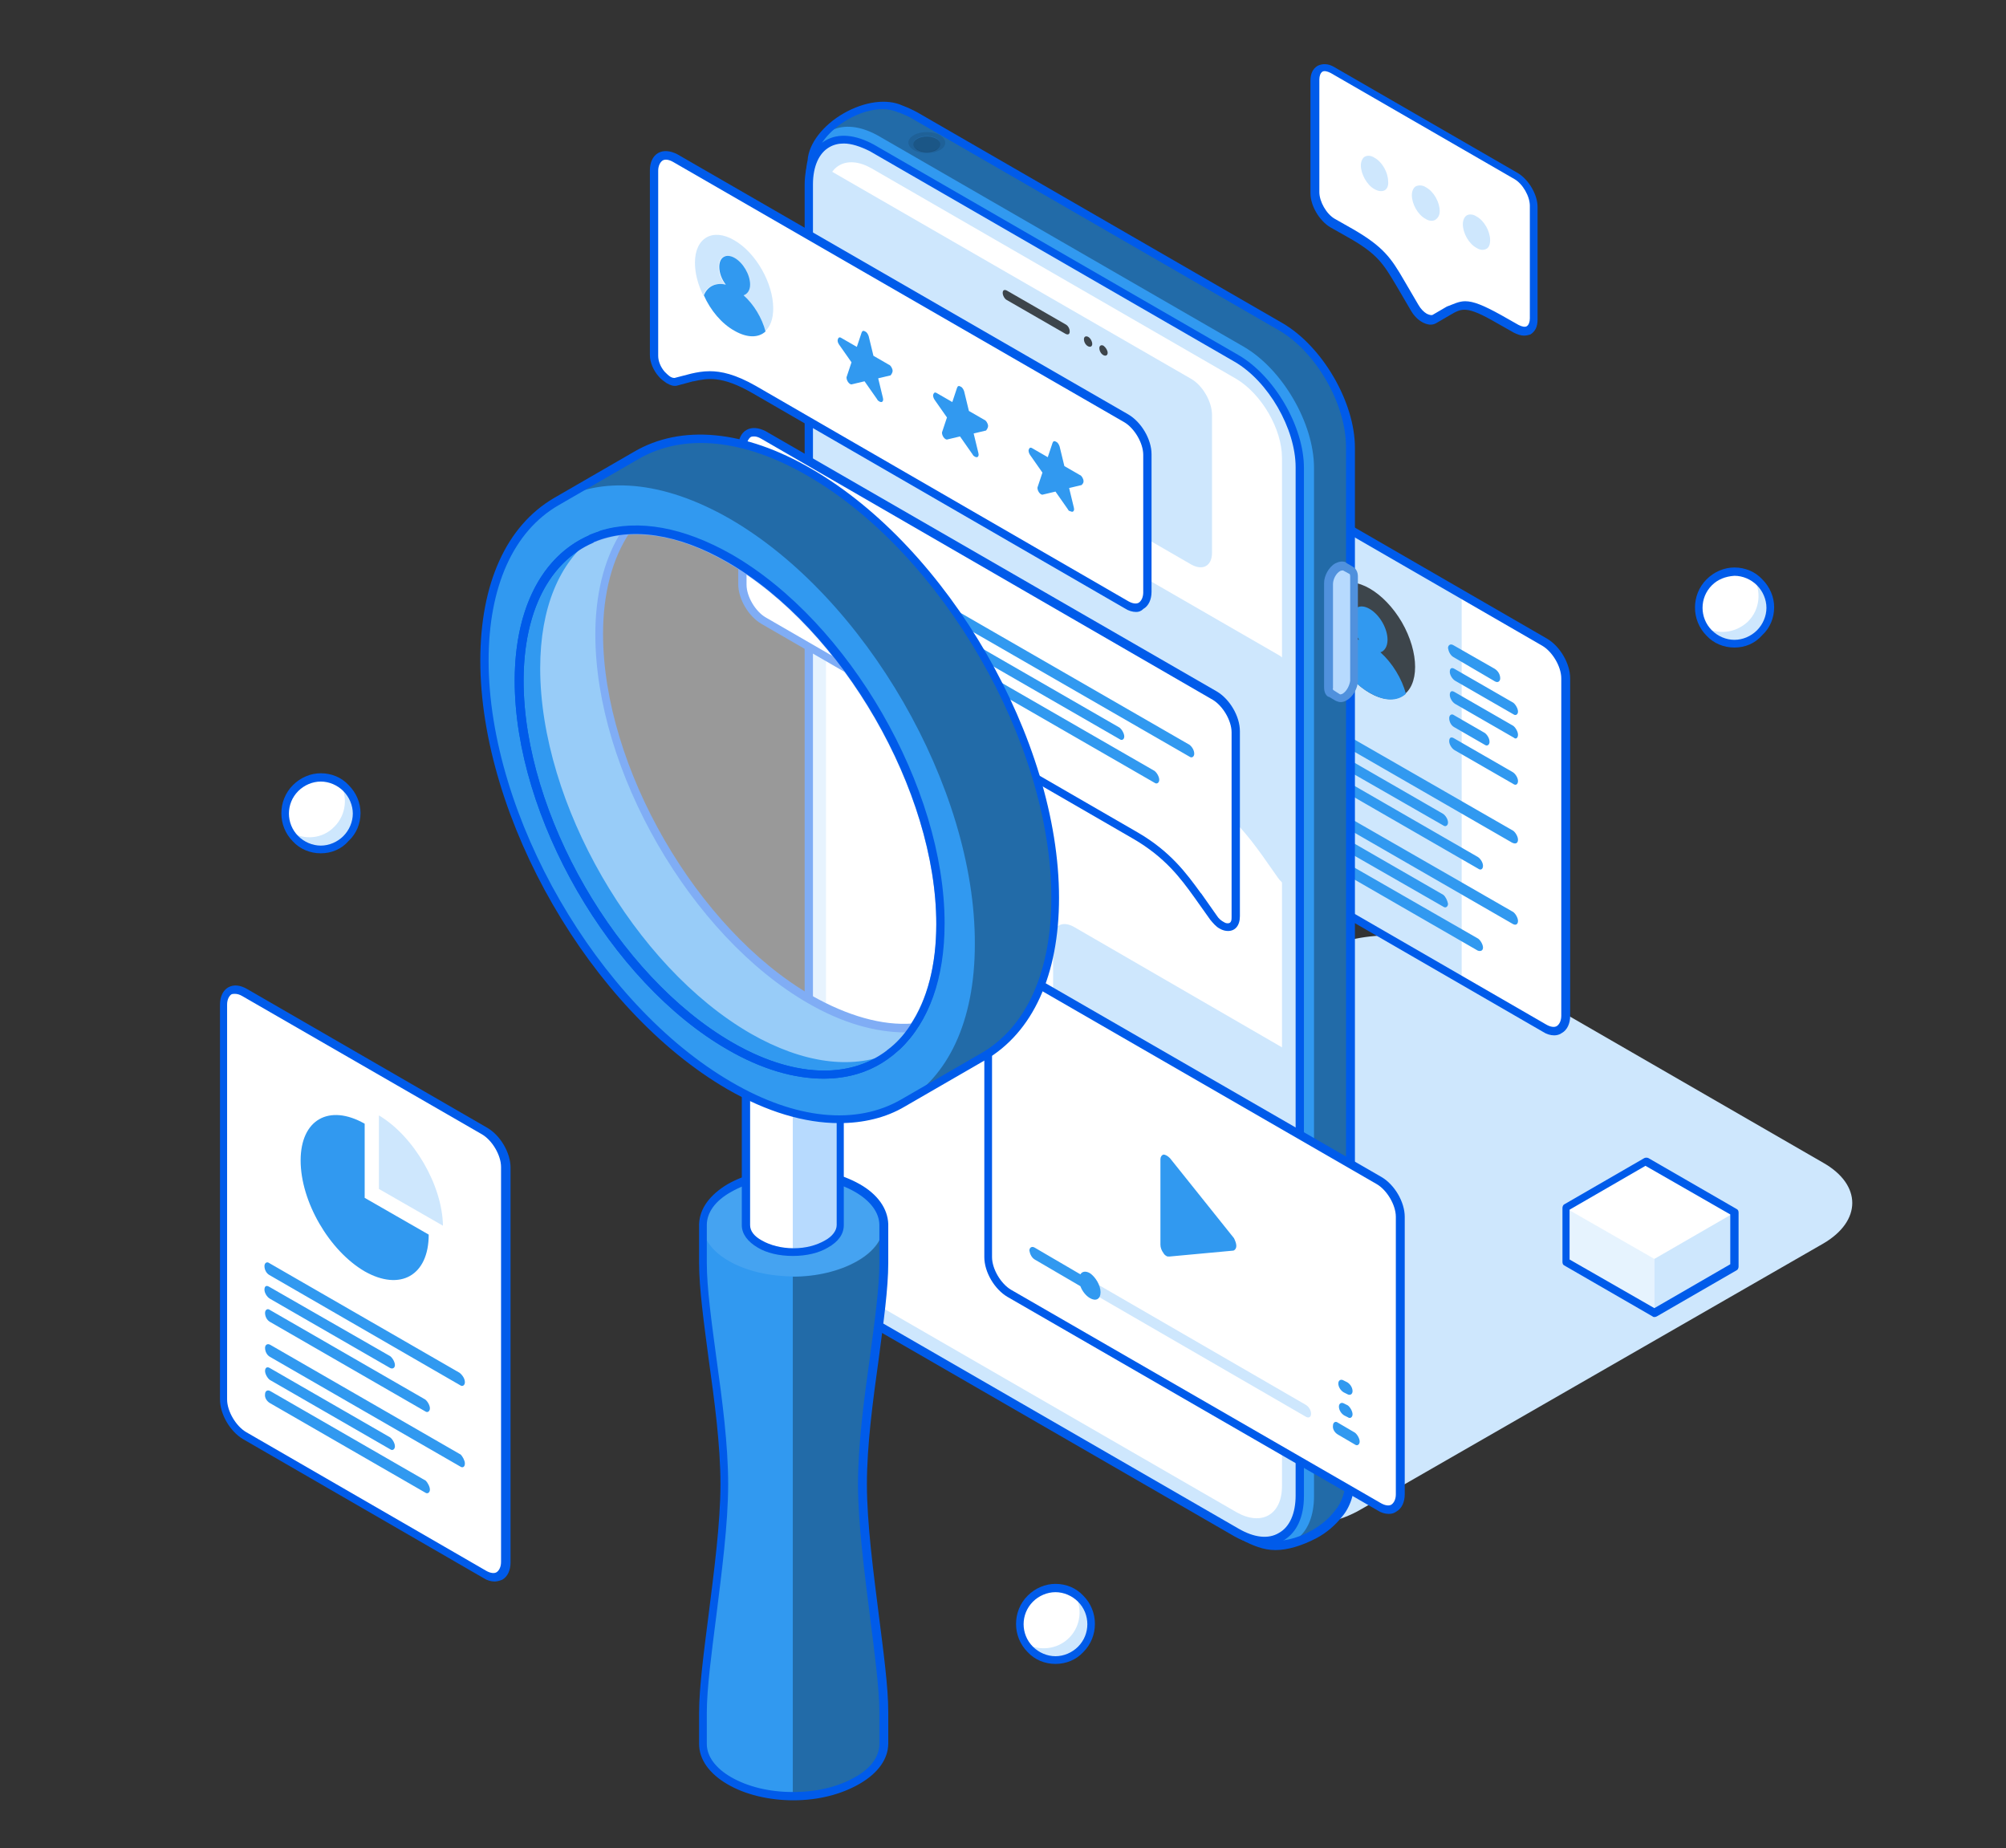
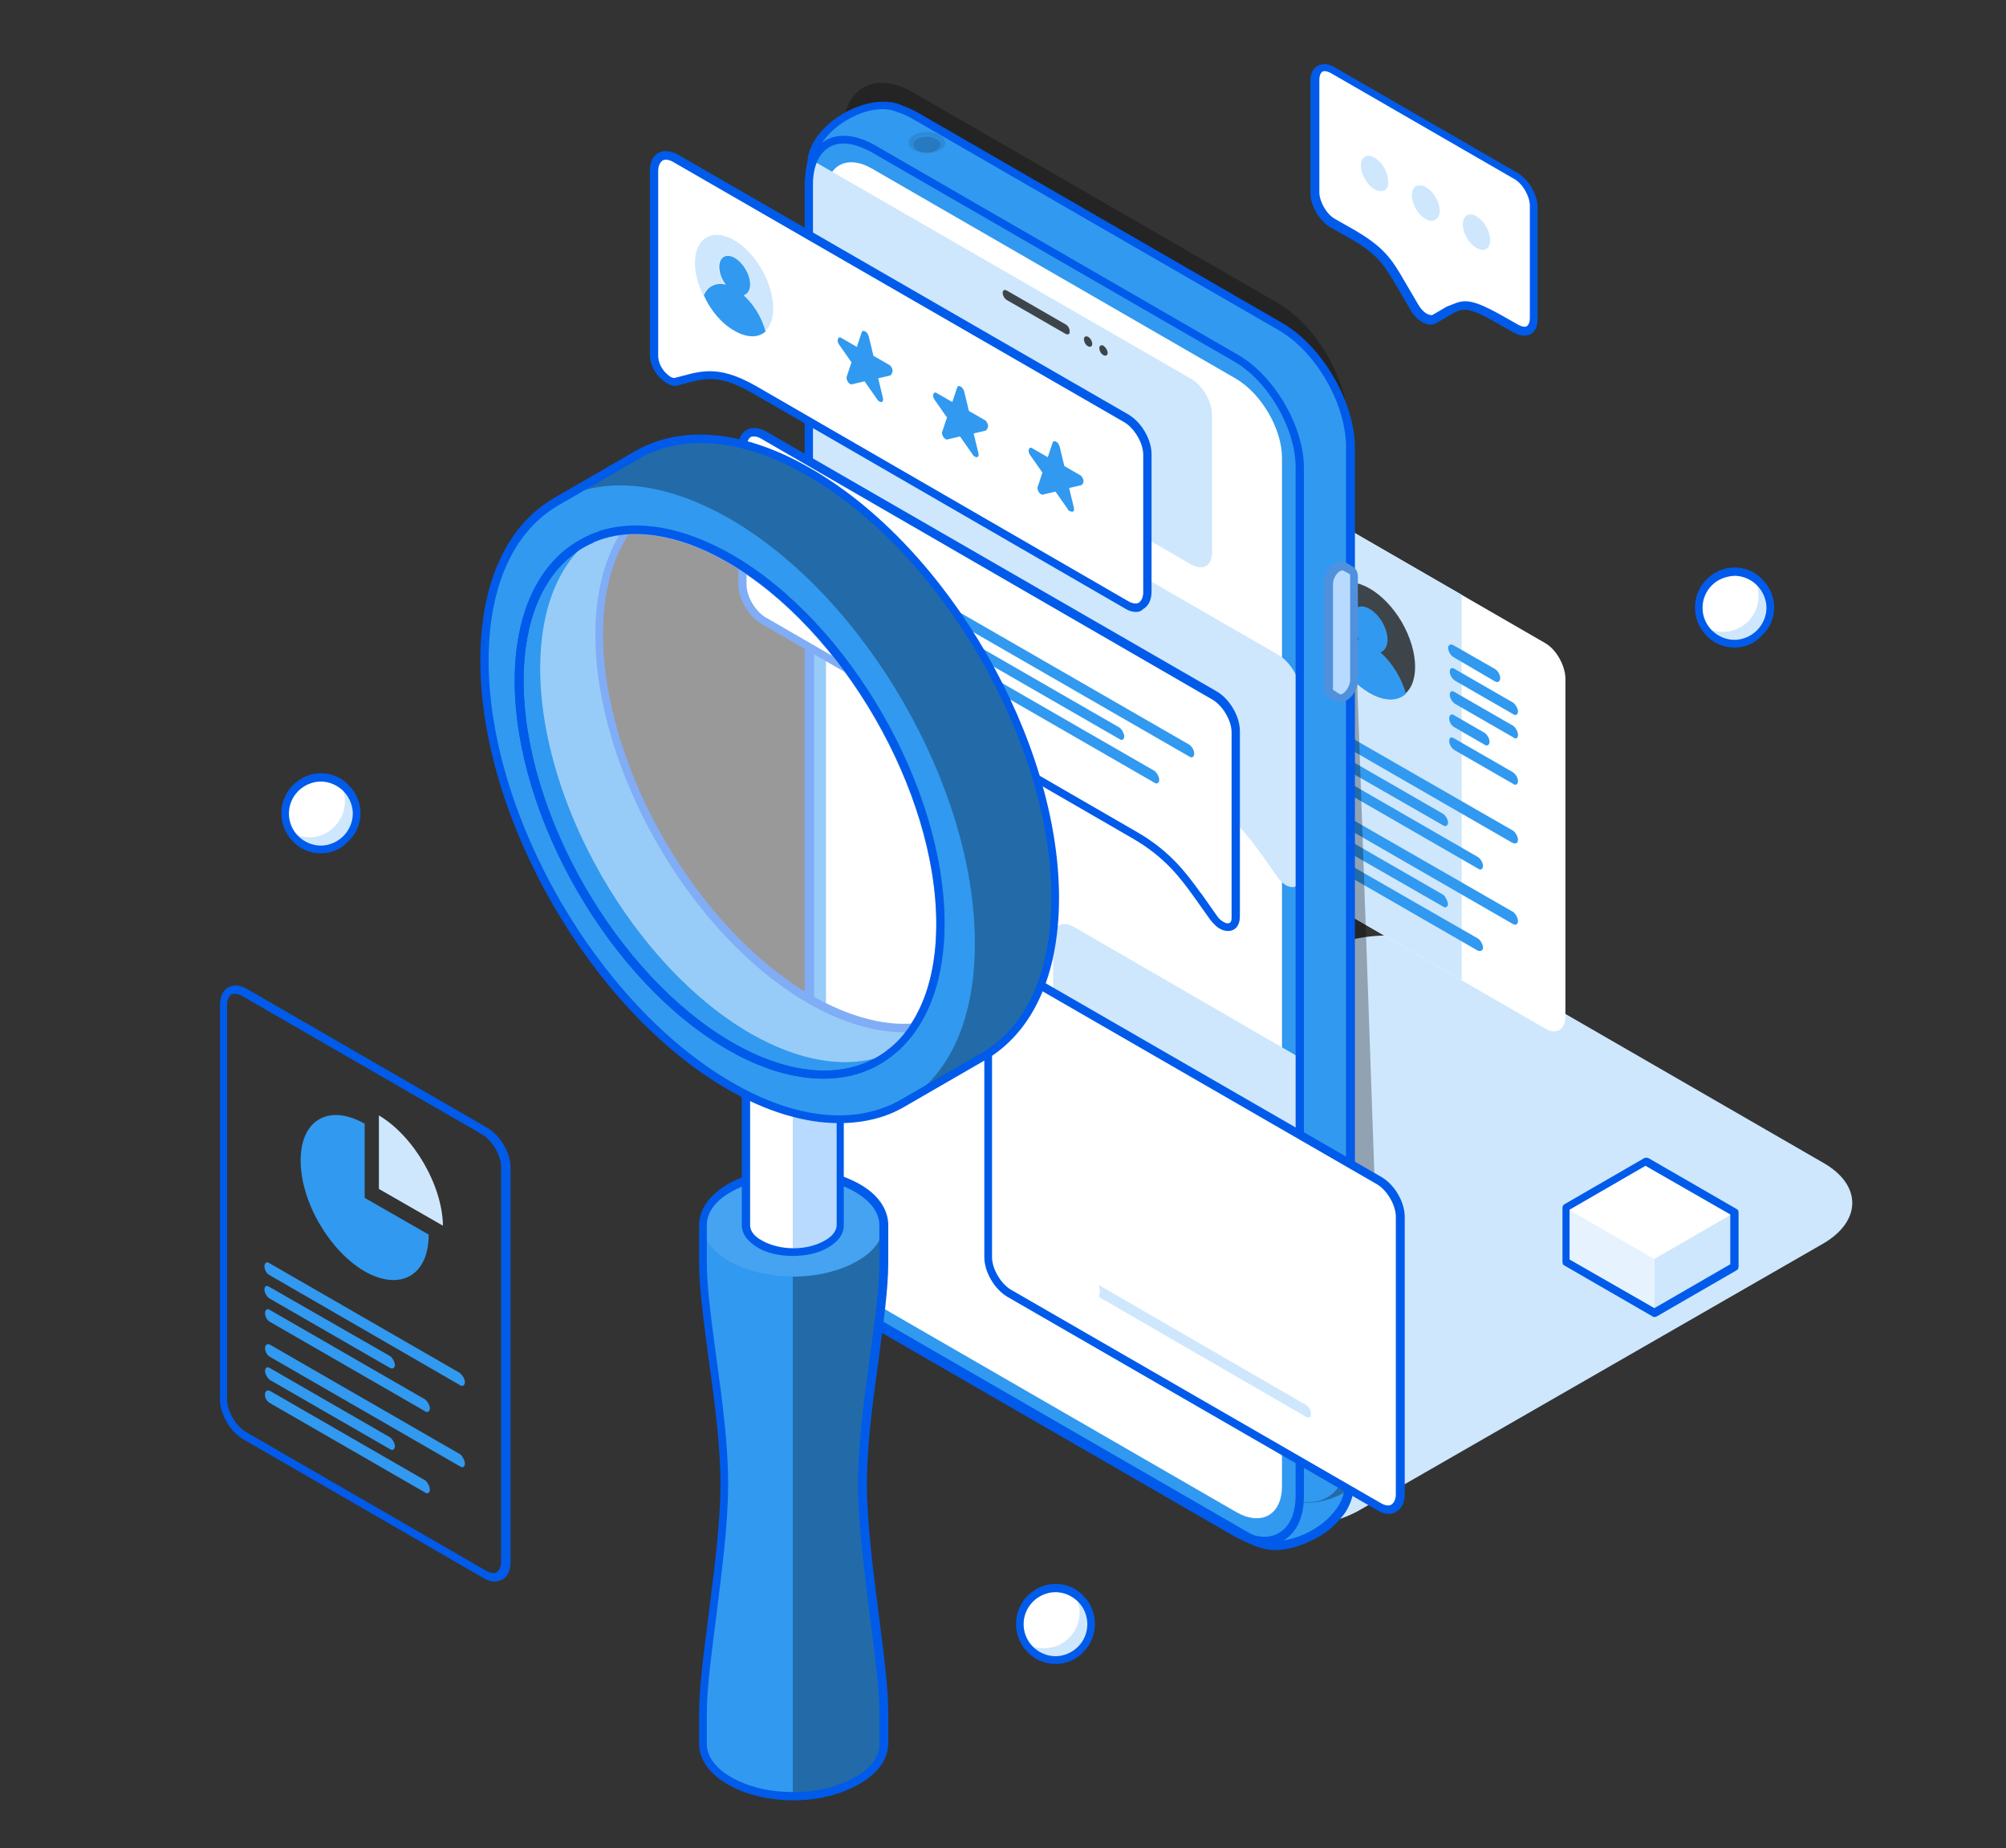
<svg xmlns="http://www.w3.org/2000/svg" id="Layer_1" x="0px" y="0px" viewBox="0 0 338.3 311.7" style="enable-background:new 0 0 338.3 311.7;" xml:space="preserve">
  <rect x="0" y="0" width="338.3" height="311.7" fill="#333333" stroke="none" />
  <style type="text/css">	.st0{fill:#FFFFFF;}	.st1{fill:#CEE7FD;}	.st2{fill:#005BEA;}	.st3{opacity:0.7;}	.st4{fill:#3199F0;}	.st5{opacity:0.3;}	.st6{fill:#B7DAFE;}	.st7{fill:#5091DD;}	.st8{opacity:0.1;}	.st9{opacity:0.2;}	.st10{opacity:0.1;fill:#FFFFFF;}	.st11{opacity:0.5;fill:#FFFFFF;}	.st12{opacity:0.5;}</style>
  <g>
    <g>
      <path class="st0" d="M288.2,98.2c2.4-2.4,6.2-2.4,8.5,0c2.4,2.4,2.4,6.2,0,8.5c-2.4,2.4-6.2,2.4-8.5,0   C285.9,104.4,285.9,100.6,288.2,98.2z" />
      <path class="st1" d="M294.8,104.8c2-2,2.3-5.1,0.9-7.4c0.4,0.2,0.8,0.5,1.1,0.9c2.4,2.4,2.4,6.2,0,8.5c-2.4,2.4-6.2,2.4-8.5,0   c-0.3-0.3-0.6-0.7-0.9-1.1C289.7,107.1,292.7,106.8,294.8,104.8z" />
      <g>
        <path class="st2" d="M292.5,109.2c-1.8,0-3.5-0.7-4.7-2c-2.6-2.6-2.6-6.9,0-9.5c0,0,0,0,0,0c1.3-1.3,3-2,4.7-2c0,0,0,0,0,0    c1.8,0,3.5,0.7,4.7,2c1.3,1.3,2,3,2,4.7c0,1.8-0.7,3.5-2,4.7C296,108.5,294.3,109.2,292.5,109.2z M288.7,98.7    c-2.1,2.1-2.1,5.5,0,7.6c1,1,2.4,1.6,3.8,1.6c1.4,0,2.8-0.6,3.8-1.6c1-1,1.6-2.4,1.6-3.8c0-1.4-0.6-2.8-1.6-3.8    c-1-1-2.4-1.6-3.8-1.6c0,0,0,0,0,0C291,97.2,289.7,97.7,288.7,98.7L288.7,98.7z" />
      </g>
    </g>
    <g>
      <path class="st0" d="M49.8,132.9c2.4-2.4,6.2-2.4,8.5,0c2.4,2.4,2.4,6.2,0,8.5c-2.4,2.4-6.2,2.4-8.5,0   C47.5,139.1,47.5,135.3,49.8,132.9z" />
      <path class="st1" d="M56.4,139.4c2-2,2.3-5.1,0.9-7.4c0.4,0.2,0.8,0.5,1.1,0.9c2.4,2.4,2.4,6.2,0,8.5c-2.4,2.4-6.2,2.4-8.5,0   c-0.3-0.3-0.6-0.7-0.9-1.1C51.3,141.7,54.4,141.5,56.4,139.4z" />
      <g>
        <path class="st2" d="M54.1,143.9c-1.8,0-3.5-0.7-4.7-2c-2.6-2.6-2.6-6.9,0-9.5l0,0c1.3-1.3,3-2,4.7-2c0,0,0,0,0,0    c1.8,0,3.5,0.7,4.7,2c1.3,1.3,2,3,2,4.7c0,1.8-0.7,3.5-2,4.7C57.6,143.2,55.9,143.9,54.1,143.9z M54.1,131.8    C54.1,131.8,54.1,131.8,54.1,131.8c-1.4,0-2.8,0.6-3.8,1.6c0,0,0,0,0,0c-2.1,2.1-2.1,5.5,0,7.6c1,1,2.4,1.6,3.8,1.6    c1.4,0,2.8-0.6,3.8-1.6c1-1,1.6-2.4,1.6-3.8c0-1.4-0.6-2.8-1.6-3.8C56.9,132.4,55.5,131.8,54.1,131.8z M49.8,132.9L49.8,132.9    L49.8,132.9z" />
      </g>
    </g>
    <g>
      <path class="st0" d="M173.7,269.6c2.4-2.4,6.2-2.4,8.5,0c2.4,2.4,2.4,6.2,0,8.5c-2.4,2.4-6.2,2.4-8.5,0   C171.4,275.8,171.4,272,173.7,269.6z" />
      <path class="st1" d="M180.3,276.2c2-2,2.3-5.1,0.9-7.4c0.4,0.2,0.8,0.5,1.1,0.9c2.4,2.4,2.4,6.2,0,8.5c-2.4,2.4-6.2,2.4-8.5,0   c-0.3-0.3-0.6-0.7-0.9-1.1C175.2,278.5,178.3,278.2,180.3,276.2z" />
      <g>
        <path class="st2" d="M178,280.6c-1.8,0-3.5-0.7-4.7-2c-2.6-2.6-2.6-6.9,0-9.5l0,0c1.3-1.3,3-2,4.7-2c0,0,0,0,0,0    c1.8,0,3.5,0.7,4.7,2c2.6,2.6,2.6,6.9,0,9.5C181.5,279.9,179.8,280.6,178,280.6z M178,268.5c-1.4,0-2.8,0.6-3.8,1.6c0,0,0,0,0,0    c-2.1,2.1-2.1,5.5,0,7.6c1,1,2.4,1.6,3.8,1.6c1.4,0,2.8-0.6,3.8-1.6c2.1-2.1,2.1-5.5,0-7.6C180.8,269.1,179.4,268.5,178,268.5    C178,268.5,178,268.5,178,268.5z M173.7,269.6L173.7,269.6L173.7,269.6z" />
      </g>
    </g>
    <g>
      <path class="st1" d="M144.3,205.5c-6.5,3.8-6.5,9.9,0,13.6l61.5,35.5c6.5,3.8,17.1,3.8,23.6,0l78.1-44.9c6.5-3.8,6.5-9.9,0-13.6   l-61.5-35.5c-6.5-3.8-17.1-3.8-23.6,0L144.3,205.5z" />
      <g>
        <path class="st0" d="M264,171.4c0,2.3-1.6,3.2-3.5,2L220,150c-2-1.1-3.5-3.9-3.5-6.1V87c0-2.3,1.6-3.2,3.5-2l40.5,23.4    c2,1.1,3.5,3.9,3.5,6.1L264,171.4z" />
        <path class="st1" d="M220,85c-2-1.1-3.5-0.2-3.5,2v56.9c0,2.3,1.6,5,3.5,6.1l26.5,15.3l0-65L220,85z" />
        <g>
-           <path class="st2" d="M262.1,174.6c-0.6,0-1.3-0.2-1.9-0.6l-40.5-23.4c-2.2-1.3-3.9-4.2-3.9-6.7V87c0-1.3,0.5-2.4,1.4-2.9     c0.9-0.5,2-0.4,3.2,0.2l40.5,23.4c2.2,1.3,3.9,4.2,3.9,6.7l0,56.9v0c0,1.3-0.5,2.4-1.4,2.9C263,174.5,262.5,174.6,262.1,174.6z      M218.4,85.2c-0.2,0-0.4,0-0.6,0.1c-0.4,0.3-0.7,0.9-0.7,1.7v56.9c0,2,1.5,4.5,3.2,5.5l40.5,23.4c0.7,0.4,1.4,0.5,1.8,0.2     c0.4-0.3,0.7-0.9,0.7-1.7c0,0,0,0,0,0l0-56.9c0-2-1.5-4.5-3.2-5.5l-40.5-23.4C219.2,85.3,218.7,85.2,218.4,85.2z" />
-         </g>
+           </g>
        <path class="st3" d="M225.6,98.7c3-1.7,7.8,1.1,10.8,6.2c3,5.2,3,10.8,0,12.5c-3,1.7-7.8-1.1-10.8-6.2    C222.6,106.1,222.6,100.5,225.6,98.7z" />
        <g>
          <path class="st4" d="M224.9,110c0.7-1.8,2.3-2.6,4.3-2.1c-0.7-1.1-1.2-2.4-1.2-3.5c0-1.9,1.3-2.7,3-1.7c1.7,1,3,3.3,3,5.2     c0,1.1-0.5,1.9-1.2,2.1c2,1.8,3.6,4.4,4.3,7c-1.4,1.3-3.6,1.3-6-0.1C228.5,115.5,226.3,112.9,224.9,110z M256,120     c0-0.5-0.4-1.2-0.8-1.5l-9.9-5.7c-0.5-0.3-0.8-0.1-0.8,0.5l0,0c0,0.5,0.4,1.2,0.9,1.5l9.9,5.7C255.6,120.7,256,120.5,256,120     L256,120z M253,114.4c0,0.5-0.4,0.8-0.9,0.5l-7-4.1c-0.5-0.3-0.8-0.9-0.9-1.5l0,0c0-0.5,0.4-0.8,0.9-0.5l7,4     C252.7,113.2,253,113.8,253,114.4L253,114.4z M256,123.9c0-0.5-0.4-1.2-0.8-1.5l-9.9-5.7c-0.5-0.3-0.8-0.1-0.8,0.5l0,0     c0,0.5,0.4,1.2,0.9,1.5l9.9,5.7C255.6,124.7,256,124.5,256,123.9L256,123.9z M256,131.7c0-0.5-0.4-1.2-0.9-1.5l-9.9-5.7     c-0.5-0.3-0.8-0.1-0.8,0.5l0,0c0,0.5,0.4,1.2,0.9,1.5l9.9,5.7C255.6,132.5,256,132.3,256,131.7L256,131.7z M251.2,125.1     c0,0.5-0.4,0.8-0.8,0.5l-5.2-3c-0.5-0.3-0.8-0.9-0.8-1.5l0,0c0-0.5,0.4-0.8,0.8-0.5l5.2,3C250.8,123.9,251.2,124.5,251.2,125.1     L251.2,125.1z M256,141.6c0-0.5-0.4-1.2-0.8-1.5L223,121.6c-0.5-0.3-0.9-0.1-0.9,0.5l0,0c0,0.5,0.4,1.2,0.8,1.5l32.1,18.5     C255.6,142.4,256,142.2,256,141.6L256,141.6z M250.1,146c0-0.5-0.4-1.2-0.9-1.5L223,129.4c-0.5-0.3-0.8-0.1-0.8,0.5l0,0     c0,0.5,0.4,1.2,0.9,1.5l26.2,15.1C249.7,146.8,250.1,146.6,250.1,146L250.1,146z M244.2,138.7c0,0.5-0.4,0.8-0.8,0.5L223,127.5     c-0.5-0.3-0.8-0.9-0.8-1.5l0,0c0-0.5,0.4-0.8,0.8-0.5l20.3,11.7C243.8,137.5,244.2,138.2,244.2,138.7L244.2,138.7z M256,155.3     c0-0.5-0.4-1.2-0.8-1.5L223,135.3c-0.5-0.3-0.9,0-0.9,0.5l0,0c0,0.5,0.4,1.2,0.9,1.5l32.1,18.5C255.6,156.1,256,155.9,256,155.3     L256,155.3z M250.1,159.8c0-0.5-0.4-1.2-0.8-1.5L223,143.2c-0.5-0.3-0.8-0.1-0.8,0.5l0,0c0,0.5,0.4,1.2,0.8,1.5l26.2,15.1     C249.7,160.5,250.1,160.3,250.1,159.8L250.1,159.8z M244.2,152.4c0,0.5-0.4,0.8-0.8,0.5L223,141.2c-0.5-0.3-0.8-0.9-0.8-1.5l0,0     c0-0.5,0.4-0.8,0.9-0.5l20.3,11.7C243.8,151.2,244.1,151.9,244.2,152.4L244.2,152.4z" />
        </g>
      </g>
      <path class="st4" d="M142.5,19.6c-3.4,2-5.6,4.9-5.7,7.4c-0.2,0.8-0.3,1.7-0.3,2.7l0,173.4c0,7.5,5.3,16.7,11.8,20.4l61.5,35.5   c0.9,0.5,1.7,0.9,2.6,1.2c2.2,1,5.7,0.5,9-1.4c1.7-1,3.1-2.2,4.1-3.5c1.3-1.4,2.1-3.6,2.1-6.5l0-173.4c0-7.5-5.3-16.7-11.8-20.4   l-61.5-35.5c-0.8-0.5-1.7-0.9-2.5-1.1C149.5,17.3,145.9,17.7,142.5,19.6z" />
-       <path class="st5" d="M227.5,75.4c0-7.5-5.3-16.7-11.8-20.4l-61.5-35.5c-0.8-0.5-1.7-0.9-2.5-1.1c-2.2-1.1-5.9-0.7-9.3,1.3   c-3.4,2-5.6,4.9-5.7,7.4c0,0,0,0,0,0c1.1-5.5,5.9-7.4,11.6-4.1l61.5,35.5c6.5,3.8,11.8,12.9,11.8,20.4l0,173.4c0,6.5-4,9.6-9.2,8   c0,0,0,0,0,0c2.2,1,5.7,0.5,9-1.4c1.7-1,3.1-2.2,4.1-3.5c1.3-1.4,2.1-3.6,2.1-6.5L227.5,75.4z" />
+       <path class="st5" d="M227.5,75.4c0-7.5-5.3-16.7-11.8-20.4l-61.5-35.5c-0.8-0.5-1.7-0.9-2.5-1.1c-2.2-1.1-5.9-0.7-9.3,1.3   c0,0,0,0,0,0c1.1-5.5,5.9-7.4,11.6-4.1l61.5,35.5c6.5,3.8,11.8,12.9,11.8,20.4l0,173.4c0,6.5-4,9.6-9.2,8   c0,0,0,0,0,0c2.2,1,5.7,0.5,9-1.4c1.7-1,3.1-2.2,4.1-3.5c1.3-1.4,2.1-3.6,2.1-6.5L227.5,75.4z" />
      <g>
        <path class="st2" d="M215.1,261.4c-1.1,0-2-0.2-2.9-0.5c-0.9-0.3-1.8-0.7-2.7-1.2L148,224.2c-6.7-3.9-12.2-13.3-12.1-21l0-173.4    c0-1,0.1-1.9,0.3-2.8c0.2-2.8,2.6-5.9,6.1-7.9c3.5-2,7.3-2.5,9.9-1.3c0.8,0.3,1.7,0.7,2.6,1.2l61.5,35.5    c6.7,3.9,12.2,13.3,12.2,21l0,173.4c0,2.9-0.8,5.3-2.2,6.9c-1.1,1.4-2.6,2.7-4.3,3.6C219.5,260.7,217.1,261.4,215.1,261.4z     M148.9,18.4c-1.8,0-4,0.6-6,1.8c0,0,0,0,0,0c-3.1,1.8-5.2,4.5-5.4,6.8c0,0,0,0.1,0,0.1c-0.2,0.8-0.2,1.6-0.2,2.5l0,173.4    c0,7.3,5.1,16.2,11.5,19.8l61.5,35.5c0.8,0.5,1.6,0.8,2.4,1.1c0,0,0,0,0.1,0c2.1,0.9,5.4,0.4,8.4-1.3c1.6-0.9,2.9-2,3.9-3.3    c0,0,0,0,0,0c1.2-1.4,1.9-3.4,1.9-6l0-173.4c0-7.3-5.1-16.2-11.5-19.8l-61.5-35.5c-0.8-0.5-1.6-0.8-2.3-1.1c0,0-0.1,0-0.1,0    C150.7,18.6,149.8,18.4,148.9,18.4z M142.5,19.6L142.5,19.6L142.5,19.6z" />
      </g>
-       <path class="st1" d="M136.4,31.1l0,173.4c0,6.8,4.8,15,10.6,18.4l61.5,35.5c5.9,3.4,10.6,0.6,10.6-6.1l0-173.4   c0-6.8-4.8-15-10.6-18.4L147,25C141.1,21.6,136.4,24.4,136.4,31.1z" />
      <path class="st0" d="M208.5,63.9L147,28.4c-4.2-2.4-7.7-0.5-7.7,4.4l0,173.4c0,4.9,3.4,10.8,7.7,13.3l61.5,35.5   c4.2,2.4,7.7,0.5,7.7-4.4l0-173.4C216.2,72.3,212.7,66.4,208.5,63.9z" />
      <path class="st1" d="M139.6,97.9l62.8,36.3c5.5,3.2,8.1,6.8,10.5,10.1l2.6,3.7c0.4,0.6,0.9,1,1.4,1.3c0.4,0.2,0.7,0.3,1.1,0.3   c0.5,0,0.9-0.3,1.1-0.8l0-33.4c-0.4-1.9-1.8-3.9-3.4-4.9l-76.1-43.9c-1.5-0.8-2.7-0.5-3.3,0.6l0,26.3   C136.9,95.3,138.2,97,139.6,97.9z" />
      <path class="st1" d="M200.9,95.2c2,1.1,3.5,0.2,3.5-2l0-23.2c0-2.3-1.6-5-3.5-6.1l-63.8-36.8c-0.5,1.1-0.7,2.5-0.7,4.1V58   c0.5,0.3,1.1,0.6,1.7,0.9L200.9,95.2z" />
      <path class="st1" d="M181.1,156.3c-2-1.1-3.5-0.2-3.5,2l0,46.8c0,2.3,1.6,5,3.5,6.1l38,22v-54.9L181.1,156.3z" />
      <g>
        <path class="st2" d="M213.3,260.6c-1.6,0-3.3-0.5-5.1-1.5l-61.5-35.5c-6-3.5-11-12-11-19l0-173.4c0-3.5,1.2-6.2,3.5-7.5    c2.2-1.3,5.1-1,8.2,0.7l61.5,35.5c6,3.5,11,12,11,19l0,173.4c0,3.5-1.2,6.2-3.5,7.5C215.4,260.3,214.4,260.6,213.3,260.6z     M142.3,24.2c-0.9,0-1.7,0.2-2.4,0.6c-1.8,1-2.8,3.3-2.8,6.3l0,0l0,173.4c0,6.5,4.6,14.5,10.3,17.8l61.5,35.5    c2.6,1.5,5,1.8,6.8,0.7c1.8-1,2.8-3.3,2.8-6.3l0-173.4c0-6.5-4.6-14.5-10.3-17.8l-61.5-35.5C145.1,24.7,143.6,24.2,142.3,24.2z" />
      </g>
      <path class="st3" d="M180.4,55.9c0,0.5-0.3,0.6-0.7,0.4l-9.9-5.7c-0.4-0.2-0.7-0.8-0.7-1.2l0,0c0-0.5,0.3-0.6,0.7-0.4l9.9,5.7   C180.1,54.9,180.4,55.4,180.4,55.9L180.4,55.9z M183.5,56.8c-0.4-0.2-0.7,0-0.7,0.4c0,0.5,0.3,1,0.7,1.2c0.4,0.2,0.7,0,0.7-0.4   C184.2,57.6,183.9,57,183.5,56.8z M186.1,58.3c-0.4-0.2-0.7,0-0.7,0.4c0,0.5,0.3,1,0.7,1.2c0.4,0.2,0.7,0,0.7-0.4   C186.8,59.1,186.5,58.6,186.1,58.3z" />
      <g>
        <path class="st6" d="M224.5,117l1.2,0.7c0.3,0.2,0.7,0.1,1.1-0.1c0.9-0.5,1.6-1.7,1.6-2.7l0-17.6c0-0.5-0.2-0.9-0.5-1l-1.2-0.7    l0,0l0,0l0,0c-0.3-0.2-0.7-0.1-1.1,0.1c-0.9,0.5-1.6,1.7-1.6,2.7v17.6C224,116.4,224.2,116.8,224.5,117L224.5,117L224.5,117    C224.5,117,224.5,117,224.5,117z" />
        <g>
          <path class="st7" d="M226.1,118.4c-0.3,0-0.5-0.1-0.8-0.2l-1.2-0.7c0,0,0,0,0,0c0,0,0,0-0.1,0c-0.5-0.3-0.7-0.9-0.7-1.6V98.3     c0-1.2,0.8-2.7,1.9-3.3c0.6-0.3,1.2-0.4,1.7-0.2c0,0,0.1,0,0.1,0.1l1.2,0.7c0.5,0.3,0.8,0.9,0.8,1.6l0,17.6     c0,1.2-0.8,2.7-1.9,3.3C226.8,118.3,226.4,118.4,226.1,118.4z M224.9,116.4l1.1,0.7c0,0,0.2,0,0.4-0.1c0.7-0.4,1.2-1.4,1.3-2.2     l0-17.6c0-0.3-0.1-0.4-0.1-0.4l-1.1-0.6c0,0,0,0-0.1,0c0,0-0.2,0-0.4,0.1c-0.7,0.4-1.2,1.4-1.2,2.2v17.6     C224.7,116.2,224.8,116.3,224.9,116.4C224.9,116.4,224.9,116.4,224.9,116.4z" />
        </g>
      </g>
      <path class="st8" d="M158.5,22.8c-1.2-0.7-3.2-0.7-4.4,0c-1.2,0.7-1.2,1.8,0,2.5c1.2,0.7,3.2,0.7,4.4,0   C159.7,24.7,159.7,23.5,158.5,22.8z M157.9,25.2c-0.9,0.5-2.3,0.5-3.2,0c-0.9-0.5-0.9-1.4,0-1.9c0.9-0.5,2.3-0.5,3.2,0   C158.8,23.9,158.8,24.7,157.9,25.2z" />
      <path class="st9" d="M154.7,23.4c0.9-0.5,2.3-0.5,3.2,0c0.9,0.5,0.9,1.3,0,1.9c-0.9,0.5-2.3,0.5-3.2,0   C153.8,24.7,153.8,23.9,154.7,23.4z" />
    </g>
    <g>
      <g>
        <path class="st0" d="M204.9,117.3l-76.1-43.9c-2-1.1-3.5-0.2-3.5,2v23.1c0,2.3,1.6,5,3.5,6.1l62.8,36.3    c5.5,3.2,8.1,6.8,10.5,10.1l0,0l2.6,3.7c0.4,0.6,0.9,1,1.4,1.3c0.4,0.2,0.7,0.3,1.1,0.3c0.8,0,1.3-0.7,1.3-1.7v-8.1l0-11.7    l0-11.4C208.4,121.2,206.8,118.5,204.9,117.3z" />
        <g>
          <path class="st2" d="M207.1,157c-0.4,0-0.9-0.1-1.4-0.4c-0.6-0.3-1.1-0.9-1.6-1.5l-2.7-3.8c-2.3-3.2-4.9-6.7-10.2-9.8     l-62.8-36.3c-2.2-1.3-3.9-4.2-3.9-6.7V75.4c0-1.3,0.5-2.4,1.4-2.9c0.9-0.5,2-0.4,3.2,0.2l76.1,43.9c0,0,0,0,0,0     c2.2,1.3,3.9,4.2,3.9,6.7l0,11.4l0,19.8C209.1,156.1,208.3,157,207.1,157C207.1,157,207.1,157,207.1,157z M127.2,73.6     c-0.2,0-0.4,0-0.6,0.1c-0.4,0.3-0.7,0.9-0.7,1.7v23.2c0,2,1.5,4.5,3.2,5.5l62.8,36.3c5.5,3.2,8.2,6.9,10.6,10.2l0.1,0.1l2.6,3.7     c0.3,0.5,0.8,0.9,1.2,1.1c0.3,0.2,0.5,0.2,0.7,0.2c0.6,0,0.6-0.7,0.6-1v-31.2c0-2-1.5-4.5-3.2-5.5L128.4,74     C127.9,73.7,127.5,73.6,127.2,73.6z" />
        </g>
      </g>
      <path class="st6" d="M133.5,96.5c-0.9-1.8-1.4-3.7-1.4-5.5c0-4.2,3-5.9,6.6-3.8c3.7,2.1,6.6,7.3,6.6,11.5c0,1.8-0.5,3.1-1.4,3.9   c-0.6-2.3-2-4.6-3.7-6.1c0.7-0.2,1.1-0.8,1.1-1.8c0-1.7-1.2-3.7-2.6-4.5c-1.4-0.8-2.6-0.2-2.6,1.5c0,1,0.4,2.1,1.1,3   C135.5,94.2,134.1,94.9,133.5,96.5z" />
      <g>
        <path class="st4" d="M138.7,102.4c2.1,1.2,4,1.2,5.2,0.1c-0.6-2.3-2-4.6-3.7-6.1c0.7-0.2,1.1-0.8,1.1-1.8c0-1.7-1.2-3.7-2.6-4.5    c-1.4-0.8-2.6-0.2-2.6,1.5c0,1,0.4,2.1,1.1,3c-1.7-0.4-3.1,0.3-3.7,1.8C134.7,99,136.6,101.2,138.7,102.4z M201.4,127.1    c0,0.5-0.4,0.8-0.8,0.5l-48.6-28c-0.5-0.3-0.9-0.9-0.9-1.5l0,0c0-0.5,0.4-0.8,0.9-0.5l48.6,28C201,125.9,201.4,126.5,201.4,127.1    L201.4,127.1z M195.5,131.5c0,0.5-0.4,0.8-0.8,0.5L152,107.4c-0.5-0.3-0.8-0.9-0.9-1.5l0,0c0-0.5,0.4-0.8,0.9-0.5l42.7,24.6    C195.1,130.3,195.5,131,195.5,131.5L195.5,131.5z M189.6,124.2c0-0.5-0.4-1.2-0.8-1.5L152,101.5c-0.5-0.3-0.8-0.1-0.8,0.5l0,0    c0,0.5,0.4,1.2,0.9,1.5l36.8,21.2C189.2,124.9,189.6,124.7,189.6,124.2L189.6,124.2z" />
      </g>
      <g>
        <path class="st0" d="M113.9,26.7L190,70.7c2,1.1,3.5,3.9,3.5,6.1l0,23.2c0,2.3-1.6,3.2-3.5,2l-62.8-36.3c-5.5-3.1-8.1-2.6-10.5-2    l0,0l-2.6,0.7c-0.4,0.1-0.9,0-1.4-0.3c-0.4-0.2-0.7-0.5-1.1-0.9c-0.8-0.9-1.3-2.1-1.3-3.2l0-8.1V40.2V28.8    C110.3,26.5,111.9,25.6,113.9,26.7z" />
        <g>
          <path class="st2" d="M191.6,103.2c-0.6,0-1.3-0.2-1.9-0.6l-62.8-36.3c-5.2-3-7.6-2.5-9.9-2l-0.1,0l-2.6,0.7     c-0.6,0.2-1.2,0-1.9-0.4c-0.4-0.3-0.9-0.6-1.3-1.1c-0.9-1-1.5-2.4-1.5-3.6l0-31.2c0-1.3,0.5-2.4,1.4-2.9c0.9-0.5,2-0.4,3.2,0.2     c0,0,0,0,0,0l76.1,43.9c2.2,1.3,3.9,4.2,3.9,6.7l0,23.2c0,1.3-0.5,2.4-1.4,2.9C192.4,103.1,192,103.2,191.6,103.2z M119.7,62.6     c1.9,0,4.3,0.5,7.8,2.5l62.8,36.3c0.7,0.4,1.4,0.5,1.8,0.2c0.4-0.3,0.7-0.9,0.7-1.7l0-23.2c0-2-1.5-4.5-3.2-5.5l-76.1-43.9     c-0.7-0.4-1.4-0.5-1.8-0.2c-0.4,0.3-0.7,0.9-0.7,1.7l0,31.2c0,0.9,0.4,1.9,1.1,2.7c0.3,0.3,0.6,0.6,0.9,0.8     c0.3,0.2,0.7,0.3,0.9,0.2l2.7-0.7C117.5,62.8,118.5,62.6,119.7,62.6z" />
        </g>
      </g>
      <path class="st1" d="M118.6,49.8c-0.9-1.8-1.4-3.7-1.4-5.5c0-4.2,3-5.9,6.6-3.8c3.7,2.1,6.6,7.3,6.6,11.5c0,1.8-0.5,3.1-1.4,3.9   c-0.6-2.3-2-4.6-3.7-6.1c0.6-0.2,1.1-0.8,1.1-1.8c0-1.7-1.2-3.7-2.6-4.5c-1.4-0.8-2.6-0.2-2.6,1.5c0,1,0.4,2.1,1.1,3   C120.6,47.6,119.2,48.3,118.6,49.8z" />
      <g>
        <path class="st4" d="M150.5,62.3c-0.1-0.3-0.3-0.7-0.6-0.8l-2.6-1.5l-0.8-3.3c-0.1-0.3-0.3-0.7-0.6-0.8c-0.3-0.2-0.5-0.1-0.6,0.2    l-0.8,2.4l-2.6-1.5c-0.3-0.2-0.5-0.1-0.6,0.2c-0.1,0.3,0,0.6,0.2,0.9l2.1,3l-0.8,2.4c-0.1,0.2,0,0.6,0.2,0.9    c0.2,0.3,0.5,0.5,0.7,0.4l2.1-0.5l2.1,3c0.1,0.2,0.2,0.3,0.4,0.4c0.1,0.1,0.3,0.1,0.4,0.1c0.2-0.1,0.3-0.3,0.2-0.7l-0.8-3.3    l2.1-0.5C150.5,62.9,150.6,62.6,150.5,62.3z M166.6,71.6c-0.1-0.3-0.3-0.7-0.6-0.8l-2.6-1.5l-0.8-3.3c-0.1-0.3-0.3-0.7-0.6-0.8    c-0.3-0.2-0.5-0.1-0.6,0.2l-0.8,2.4l-2.6-1.5c-0.3-0.2-0.5-0.1-0.6,0.2c-0.1,0.2,0,0.6,0.2,0.9l2.1,3l-0.8,2.4    c-0.1,0.2,0,0.6,0.2,0.9c0.2,0.3,0.5,0.5,0.7,0.4l2.1-0.5l2.1,3c0.1,0.2,0.2,0.3,0.4,0.4c0.1,0.1,0.3,0.1,0.4,0.1    c0.2-0.1,0.3-0.3,0.2-0.7l-0.8-3.3l2.1-0.5C166.6,72.2,166.7,71.9,166.6,71.6z M182.7,80.9c-0.1-0.3-0.3-0.7-0.6-0.8l-2.6-1.5    l-0.8-3.3c-0.1-0.3-0.3-0.7-0.6-0.8c-0.3-0.2-0.5-0.1-0.6,0.2l-0.8,2.4l-2.6-1.5c-0.3-0.2-0.5-0.1-0.6,0.2    c-0.1,0.2,0,0.6,0.2,0.9l2.1,3l-0.8,2.4c-0.1,0.2,0,0.6,0.2,0.9c0.2,0.3,0.5,0.5,0.7,0.4l2.1-0.5l2.1,3c0.1,0.2,0.2,0.3,0.4,0.3    c0.1,0.1,0.3,0.1,0.4,0.1c0.2-0.1,0.3-0.3,0.2-0.7l-0.8-3.3l2.1-0.5C182.7,81.5,182.8,81.3,182.7,80.9z M123.9,55.8    c2.1,1.2,4,1.2,5.2,0.1c-0.6-2.3-2-4.6-3.7-6.1c0.6-0.2,1.1-0.8,1.1-1.8c0-1.7-1.2-3.7-2.6-4.5c-1.4-0.8-2.6-0.2-2.6,1.5    c0,1,0.4,2.1,1.1,3c-1.7-0.4-3.1,0.3-3.7,1.8C119.8,52.3,121.7,54.6,123.9,55.8z" />
      </g>
    </g>
    <g>
      <g>
        <path class="st0" d="M258.6,53.8v-19c0-1.9-1.3-4.1-2.9-5.1l-31-17.9c-1.6-0.9-2.9-0.2-2.9,1.7l0,19c0,1.9,1.3,4.1,2.9,5.1l3,1.7    c5.1,2.9,6.2,4.6,8.4,8.5l2.4,4.1c0.5,0.8,1.1,1.4,1.7,1.8c0.6,0.4,1.2,0.4,1.7,0.2l2.4-1.4c2.2-1.3,3.4-1.7,8.4,1.3l3,1.7    c0.8,0.5,1.5,0.5,2.1,0.2C258.3,55.4,258.6,54.7,258.6,53.8z" />
        <g>
          <path class="st2" d="M257,56.6c-0.5,0-1.1-0.2-1.7-0.5l-3-1.7c-5-2.9-5.8-2.4-7.7-1.3l-2.4,1.4c-0.7,0.4-1.5,0.3-2.4-0.2     c-0.7-0.4-1.4-1.1-1.9-2l-2.4-4.1c-2.2-3.7-3.2-5.4-8.2-8.2l-3-1.7c-1.8-1.1-3.3-3.6-3.3-5.7l0-19c0-1.2,0.4-2,1.2-2.5     c0.8-0.4,1.8-0.4,2.8,0.2l31,17.9c1.8,1.1,3.3,3.6,3.3,5.7v19c0,0,0,0,0,0c0,1.2-0.4,2-1.2,2.5C257.8,56.5,257.4,56.6,257,56.6z      M247.1,50.8c1.4,0,3.1,0.7,6,2.3l3,1.7c0.6,0.3,1.1,0.4,1.4,0.2c0.3-0.2,0.5-0.7,0.5-1.3v-19c0-1.6-1.2-3.7-2.6-4.5l-31-17.9     c-0.6-0.3-1.1-0.4-1.4-0.2c-0.3,0.2-0.5,0.7-0.5,1.3l0,19c0,1.6,1.2,3.7,2.6,4.5l3,1.7c5.2,3,6.5,4.9,8.7,8.7l2.4,4.1     c0.4,0.7,0.9,1.2,1.4,1.5c0.4,0.2,0.8,0.3,1,0.2l2.4-1.4C245.1,51.3,246,50.8,247.1,50.8z M258.6,53.8L258.6,53.8L258.6,53.8z" />
        </g>
      </g>
      <g>
        <path class="st1" d="M233.5,32.1c-0.4,0.2-1,0.2-1.7-0.2c-1.3-0.7-2.3-2.6-2.3-4c0-0.7,0.3-1.3,0.7-1.5c0.4-0.2,1-0.2,1.6,0.2    c1.3,0.7,2.3,2.5,2.3,4C234.2,31.3,233.9,31.9,233.5,32.1z M242.8,35.6c0-1.5-1-3.3-2.3-4c-0.6-0.4-1.2-0.4-1.7-0.2    c-0.4,0.2-0.7,0.8-0.7,1.5c0,1.5,1,3.3,2.3,4c0.6,0.4,1.2,0.4,1.6,0.2C242.5,36.8,242.8,36.3,242.8,35.6z M251.3,40.5    c0-1.5-1-3.3-2.3-4c-0.6-0.4-1.2-0.4-1.6-0.2c-0.4,0.2-0.7,0.8-0.7,1.5c0,1.5,1,3.3,2.3,4c0.6,0.4,1.2,0.4,1.6,0.2    C251.1,41.8,251.3,41.2,251.3,40.5z" />
      </g>
    </g>
    <g>
      <g>
        <path class="st0" d="M232.6,199.2c2,1.1,3.5,3.9,3.5,6.1l0,46.8c0,2.3-1.6,3.2-3.5,2l-62.4-36c-2-1.1-3.5-3.9-3.5-6.1l0-46.8    c0-2.3,1.6-3.2,3.5-2L232.6,199.2z" />
        <g>
          <path class="st2" d="M234.2,255.3c-0.6,0-1.3-0.2-1.9-0.6l-62.4-36c-2.2-1.3-3.9-4.2-3.9-6.7l0-46.8c0-1.3,0.5-2.4,1.4-2.9     c0.9-0.5,2-0.4,3.2,0.2l62.4,36l0,0c2.2,1.3,3.9,4.2,3.9,6.7l0,46.8c0,1.3-0.5,2.4-1.4,2.9C235.1,255.2,234.7,255.3,234.2,255.3     z M168.6,163.4c-0.2,0-0.4,0-0.6,0.1c-0.4,0.3-0.7,0.9-0.7,1.7l0,46.8c0,2,1.5,4.5,3.2,5.5l62.4,36c0.7,0.4,1.4,0.5,1.8,0.2     c0.4-0.3,0.7-0.9,0.7-1.7l0-46.8c0-2-1.5-4.5-3.2-5.5c0,0,0,0,0,0l-62.4-36C169.4,163.5,169,163.4,168.6,163.4z" />
        </g>
      </g>
      <path class="st1" d="M220.2,236.9l-34.9-20.2c0.1,0.4,0.2,0.8,0.2,1.1c0,0.4-0.1,0.6-0.2,0.9l34.9,20.2c0.5,0.3,0.9,0.1,0.9-0.5   C221.1,237.8,220.7,237.2,220.2,236.9z" />
      <g>
-         <path class="st4" d="M208.5,210.1c0,0.4-0.2,0.7-0.5,0.8l-10.8,1c-0.2,0-0.4,0-0.5-0.1c-0.2-0.1-0.4-0.3-0.5-0.5    c-0.3-0.4-0.5-0.9-0.5-1.4v-14.4c0-0.4,0.2-0.7,0.5-0.8c0.3,0,0.7,0.2,1.1,0.6l10.8,13.5C208.3,209.2,208.5,209.7,208.5,210.1z     M229.3,243.1c0,0.5-0.4,0.8-0.8,0.5l-2.9-1.7c-0.5-0.3-0.9-0.9-0.8-1.5l0,0c0-0.5,0.4-0.8,0.8-0.5l2.9,1.7    C228.9,241.9,229.3,242.6,229.3,243.1L229.3,243.1z M228.1,234.6c0,0.5-0.4,0.8-0.9,0.5l-0.6-0.3c-0.5-0.3-0.9-0.9-0.9-1.5l0,0    c0-0.5,0.4-0.8,0.9-0.5l0.6,0.3C227.7,233.4,228.1,234,228.1,234.6L228.1,234.6z M228.1,238.5c0,0.5-0.4,0.8-0.8,0.5l-0.6-0.3    c-0.5-0.3-0.9-0.9-0.9-1.5l0,0c0-0.5,0.4-0.8,0.9-0.5l0.6,0.3C227.7,237.3,228.1,238,228.1,238.5L228.1,238.5z M185.6,217.9    c0,1.2-0.8,1.6-1.8,1c-0.7-0.4-1.3-1.2-1.6-2l-7.7-4.5c-0.5-0.3-0.8-0.9-0.9-1.5c0-0.5,0.4-0.8,0.9-0.5l7.7,4.5    c0.3-0.5,0.9-0.6,1.6-0.2C184.7,215.3,185.6,216.7,185.6,217.9z" />
-       </g>
+         </g>
    </g>
    <g>
      <path class="st4" d="M149,206.5c0-2.2-1.5-4.5-4.5-6.2c-3-1.7-6.9-2.6-10.8-2.6l0,0c-3.9,0-7.8,0.9-10.8,2.6c-3,1.7-4.5,4-4.5,6.2   h0l0,0l0,6.5c0,9.2,3.6,25,3.6,37.3c0,12.4-3.6,29.4-3.6,38.5l0,5.3c0,2.3,1.5,4.5,4.5,6.2c3,1.7,6.9,2.6,10.8,2.6l0,0l0,0l0,0   l0,0c3.9,0,7.8-0.9,10.8-2.6c3-1.7,4.5-4,4.5-6.2v-5.3c0-9-3.6-26.1-3.6-38.5c0-12.4,3.6-28.1,3.6-37.3L149,206.5L149,206.5   L149,206.5z" />
      <path class="st10" d="M123,200.3c5.9-3.4,15.6-3.4,21.6,0c6,3.4,6,9,0,12.4c-5.9,3.4-15.6,3.4-21.6,0   C117,209.3,117,203.8,123,200.3z" />
      <path class="st5" d="M149,206.5c0,2.3-1.5,4.5-4.5,6.2c-3,1.7-6.9,2.6-10.8,2.6l0,87.5l0,0c3.9,0,7.8-0.9,10.8-2.6   c3-1.7,4.5-4,4.5-6.2v-5.3c0-9-3.6-26.1-3.6-38.5c0-12.4,3.6-28.1,3.6-37.3L149,206.5L149,206.5L149,206.5z" />
      <g>
        <path class="st2" d="M133.8,303.6C133.7,303.6,133.7,303.6,133.8,303.6L133.8,303.6c-4.2,0-8.2-1-11.1-2.7    c-3.1-1.8-4.8-4.2-4.8-6.8l0-5.3c0-4.2,0.8-10.2,1.6-16.5c0.9-7.2,2-15.4,2-22c0-6.6-1-14-2-21.2c-0.8-6.1-1.6-11.8-1.6-16.1    l0-6.5c0,0,0-0.1,0-0.1c0.1-2.6,1.8-4.9,4.8-6.7c3-1.7,6.9-2.7,11.1-2.7c0,0,0,0,0.1,0c0,0,0,0,0,0c4.2,0,8.1,1,11.1,2.7    c3,1.7,4.7,4.1,4.8,6.7c0,0.1,0,0.1,0,0.2l0,6.4c0,4.3-0.8,10-1.6,16.1c-1,7.2-2,14.6-2,21.2c0,6.6,1.1,14.8,2,22    c0.8,6.3,1.6,12.2,1.6,16.4v5.3c0,2.6-1.7,5-4.8,6.8C141.9,302.6,138,303.6,133.8,303.6C133.8,303.6,133.8,303.6,133.8,303.6z     M119.2,206.6l0,6.4c0,4.2,0.8,9.9,1.6,15.9c1,7.2,2,14.7,2,21.4c0,6.7-1.1,14.9-2,22.2c-0.8,6.3-1.6,12.2-1.6,16.3l0,5.3    c0,2.1,1.5,4.1,4.1,5.6c2.8,1.6,6.4,2.5,10.4,2.5c0,0,0.1,0,0.1,0c4,0,7.6-0.9,10.4-2.5c2.7-1.5,4.1-3.5,4.1-5.6v-5.3    c0-4.1-0.8-10-1.6-16.3c-0.9-7.3-2-15.5-2-22.2c0-6.7,1-14.2,2-21.4c0.8-6,1.6-11.7,1.6-15.9l0-6.3c0,0,0-0.1,0-0.1    c0-2.1-1.5-4.1-4.1-5.6c-2.8-1.6-6.5-2.5-10.4-2.5c0,0,0,0-0.1,0c-3.9,0-7.6,0.9-10.4,2.5c-2.7,1.5-4.1,3.5-4.1,5.6    C119.2,206.6,119.2,206.6,119.2,206.6z" />
      </g>
      <path class="st0" d="M132.8,168.7c-2.4-1.4-4.8-3.1-7-4.9l0,42.8c0,1.2,0.8,2.3,2.3,3.2c1.6,0.9,3.6,1.3,5.6,1.3l0,0h0   c2,0,4.1-0.4,5.6-1.3c1.6-0.9,2.3-2.1,2.3-3.2l0-34.1C138.9,171.7,135.9,170.5,132.8,168.7z" />
      <path class="st6" d="M133.7,169.2l0,41.9l0,0h0c2,0,4.1-0.4,5.6-1.3c1.6-0.9,2.3-2.1,2.3-3.2l0-34.1   C139.1,171.7,136.5,170.7,133.7,169.2z" />
      <g>
        <path class="st2" d="M133.7,211.8C133.7,211.8,133.7,211.8,133.7,211.8c-2.3,0-4.4-0.5-5.9-1.4c-1.7-1-2.7-2.3-2.7-3.8l0-42.8    c0-0.3,0.2-0.5,0.4-0.6c0.2-0.1,0.5-0.1,0.7,0.1c2.3,1.9,4.6,3.5,6.9,4.9c2.9,1.7,5.8,2.9,8.7,3.6c0.3,0.1,0.5,0.3,0.5,0.7    l0,34.1c0,1.5-0.9,2.8-2.7,3.8C138.1,211.3,136,211.8,133.7,211.8C133.7,211.8,133.7,211.8,133.7,211.8z M126.5,165.2l0,41.4    c0,1,0.7,1.9,2,2.6c1.4,0.8,3.3,1.3,5.3,1.3c0,0,0,0,0.1,0c2,0,3.8-0.5,5.2-1.3c1.3-0.7,2-1.7,2-2.6l0-33.6    c-2.8-0.8-5.7-2-8.5-3.6c0,0,0,0,0,0C130.5,168.1,128.5,166.8,126.5,165.2z" />
      </g>
      <g>
        <path class="st4" d="M93.8,84.6c-7.5,4.3-12.1,13.6-12.1,26.8c0,26.4,18.5,58.5,41.3,71.7c11.4,6.6,21.8,7.2,29.3,2.9l0,0    l13.5-7.8c7.5-4.3,12.1-13.6,12.1-26.8c0-26.4-18.5-58.5-41.4-71.7c-11.4-6.6-21.8-7.2-29.3-2.9l0,0L93.8,84.6L93.8,84.6z     M130.5,172.3c-19.7-11.4-35.7-39.2-35.7-62c0-8.9,2.5-15.7,6.7-20.1c6-1.9,13.5-0.8,21.6,4c19.6,11.3,35.6,38.9,35.5,61.6    c0,9.4-2.8,16.5-7.4,20.8C145.4,178,138.2,176.8,130.5,172.3z M120.9,86.3C120.9,86.3,120.9,86.3,120.9,86.3    C120.9,86.3,120.9,86.3,120.9,86.3z" />
      </g>
      <path class="st5" d="M93.8,84.6c7.5-4.3,17.8-3.7,29.3,2.9c22.8,13.2,41.4,45.3,41.3,71.7c0,13.2-4.6,22.4-12.1,26.8l0,0l13.5-7.8   c7.5-4.3,12.1-13.6,12.1-26.8c0-26.4-18.5-58.5-41.4-71.7c-11.4-6.6-21.8-7.2-29.3-2.9l0,0L93.8,84.6L93.8,84.6z" />
      <g>
        <g>
          <path class="st2" d="M141.5,189.4c-5.8,0-12.2-1.9-18.8-5.7c-23-13.3-41.7-45.7-41.7-72.3c0-13,4.4-22.7,12.4-27.4c0,0,0,0,0,0     l13.5-7.8c0,0,0,0,0,0c8-4.7,18.7-3.7,30,2.9c23,13.3,41.7,45.7,41.7,72.3c0,13-4.4,22.7-12.5,27.4l-13.5,7.8c0,0,0,0,0,0     C149.4,188.5,145.6,189.4,141.5,189.4z M94.2,85.2C94.2,85.2,94.2,85.2,94.2,85.2c-7.6,4.4-11.8,13.7-11.8,26.2     c0,26.1,18.4,58,41,71.1c10.8,6.3,21,7.3,28.6,2.9c0,0,0,0,0,0l13.5-7.8c7.6-4.4,11.8-13.7,11.8-26.2c0-26.2-18.4-58-41-71.1     c-10.8-6.3-21-7.3-28.6-2.9c0,0,0,0,0,0L94.2,85.2z M146.3,177.8c-5,0-10.5-1.7-16.2-4.9c0,0,0,0,0,0     c-19.9-11.5-36.1-39.6-36.1-62.6c0-8.8,2.4-15.9,6.9-20.6c0.1-0.1,0.2-0.1,0.3-0.2c6.5-2,14.1-0.6,22.2,4     c19.8,11.4,35.9,39.3,35.9,62.2c0,9.3-2.6,16.6-7.6,21.3c-0.1,0.1-0.2,0.1-0.3,0.2C149.8,177.6,148.1,177.8,146.3,177.8z      M130.8,171.8c7.2,4.2,14.1,5.6,20,4.2c4.6-4.3,7.1-11.3,7.1-20.1c0-22.4-15.8-49.8-35.2-61c-7.6-4.4-14.8-5.8-20.9-4     c-4.2,4.4-6.4,11.2-6.4,19.5C95.4,132.9,111.3,160.5,130.8,171.8L130.8,171.8z" />
        </g>
      </g>
      <path class="st9" d="M136.6,168.6c-19.6-11.3-35.5-38.9-35.5-61.6c0-7.3,1.7-13.2,4.6-17.5c-10.8,0.8-18.1,10-18.1,25.3   c0,22.7,15.9,50.3,35.5,61.6c13.3,7.7,24.9,5.9,31-3.1C148.9,173.7,143,172.2,136.6,168.6z" />
      <path class="st4" d="M136.6,168.6c-19.6-11.3-35.5-38.9-35.5-61.6c0-7.3,1.7-13.2,4.6-17.5c-10.8,0.8-18.1,10-18.1,25.3   c0,22.7,15.9,50.3,35.5,61.6c13.3,7.7,24.9,5.9,31-3.1C148.9,173.7,143,172.2,136.6,168.6z" />
      <g>
        <path class="st2" d="M138.9,181.9c-5,0-10.5-1.6-16.2-4.9c-19.8-11.4-35.9-39.3-35.9-62.2c0-15.2,7.2-25.2,18.8-26    c0.3,0,0.5,0.1,0.6,0.3c0.1,0.2,0.1,0.5,0,0.7c-2.9,4.3-4.5,10.2-4.5,17.1c0,22.4,15.8,49.8,35.2,61c6,3.4,11.9,5.1,17,4.7    c0.3,0,0.5,0.1,0.6,0.3c0.1,0.2,0.1,0.5,0,0.7C150.9,179.1,145.4,181.9,138.9,181.9z M104.4,90.3c-10,1.5-16.1,10.7-16.1,24.5    c0,22.4,15.8,49.8,35.2,61c11.9,6.9,23,6.2,29.2-1.7c-5.1,0-10.7-1.6-16.4-4.9c0,0,0,0,0,0c-19.8-11.4-35.9-39.3-35.9-62.2    C100.4,100.4,101.8,94.7,104.4,90.3z" />
      </g>
      <path class="st11" d="M158.6,155.8c0-22.7-15.9-50.3-35.5-61.6c-8.9-5.1-17-6.1-23.3-3.4c-5.4,4.1-8.7,11.6-8.7,21.9   c0,22.7,15.9,50.3,35.5,61.6c8.9,5.1,17.1,6,23.3,3.4C155.3,173.6,158.6,166.1,158.6,155.8z" />
      <g>
        <path class="st2" d="M138.9,181.9c-5,0-10.5-1.6-16.2-4.9c-19.8-11.4-35.9-39.3-35.9-62.2c0-12.1,4.6-21,12.5-24.5l0,0    c0,0,0.1-0.1,0.1-0.1c6.7-2.8,15.1-1.6,23.9,3.4c19.8,11.4,35.9,39.3,35.9,62.2c0,7.2-1.6,13.4-4.7,17.9h0c0,0,0,0,0,0    c-1.2,1.8-2.7,3.3-4.3,4.5c0,0-0.1,0.1-0.2,0.1c0,0,0,0,0,0C147,180.7,143.1,181.9,138.9,181.9z M100.2,91.4L100.2,91.4    c-0.1,0-0.1,0.1-0.1,0.1c-7.5,3.2-11.8,11.7-11.8,23.3c0,0,0,0,0,0c0,22.4,15.8,49.8,35.2,61c10,5.8,19.5,6.3,26,1.4    c0,0,0.1-0.1,0.1-0.1c0,0,0,0,0,0c1.5-1.1,2.8-2.5,3.9-4.2c0,0,0,0,0,0c2.9-4.3,4.4-10.2,4.4-17.1c0-22.4-15.8-49.8-35.2-61    C114.4,90,106.4,88.8,100.2,91.4z" />
      </g>
    </g>
    <g>
      <polygon class="st0" points="277.5,195.9 292.5,204.5 292.5,213.6 279,221.4 264,212.8 264,203.7   " />
      <g class="st12">
        <polygon class="st1" points="279,221.4 264,212.8 264,203.7 279,212.3    " />
      </g>
      <polygon class="st1" points="292.5,213.6 279,221.4 279,212.3 292.5,204.5   " />
      <g>
        <path class="st2" d="M279,222.1c-0.1,0-0.2,0-0.3-0.1l-14.9-8.6c-0.2-0.1-0.3-0.3-0.3-0.6v-9.1c0-0.2,0.1-0.5,0.3-0.6l13.5-7.8    c0.2-0.1,0.5-0.1,0.7,0l14.9,8.6c0.2,0.1,0.3,0.3,0.3,0.6v9.1c0,0.2-0.1,0.5-0.3,0.6l-13.5,7.8    C279.2,222.1,279.1,222.1,279,222.1z M264.7,212.4l14.3,8.2l12.8-7.4v-8.4l-14.3-8.2l-12.8,7.4V212.4z" />
      </g>
    </g>
    <g>
      <g>
-         <path class="st0" d="M37.7,236c0,2.3,1.6,5,3.5,6.1l40.5,23.4c2,1.1,3.5,0.2,3.5-2l0-66.6c0-2.3-1.6-5-3.5-6.1l-40.5-23.4    c-2-1.1-3.5-0.2-3.5,2V236z" />
        <g>
          <path class="st2" d="M83.4,266.7c-0.6,0-1.3-0.2-1.9-0.6l-40.5-23.4c-2.2-1.3-3.9-4.2-3.9-6.7v-66.6c0-1.3,0.5-2.4,1.4-2.9     c0.9-0.5,2-0.4,3.2,0.3l40.5,23.4c2.2,1.3,3.9,4.2,3.9,6.7l0,66.6c0,1.3-0.5,2.4-1.4,2.9C84.2,266.6,83.8,266.7,83.4,266.7z      M39.6,167.6c-0.2,0-0.4,0-0.6,0.1c-0.4,0.3-0.7,0.9-0.7,1.7V236c0,2,1.5,4.5,3.2,5.5l40.5,23.4c0.7,0.4,1.4,0.5,1.8,0.2     c0.4-0.3,0.7-0.9,0.7-1.7l0-66.6c0-2-1.5-4.5-3.2-5.5L40.9,168C40.4,167.7,40,167.6,39.6,167.6z" />
        </g>
      </g>
      <g>
        <path class="st4" d="M78.4,246.8c0,0.6-0.4,0.8-0.8,0.5l-32.1-18.5c-0.5-0.3-0.8-0.9-0.8-1.5l0,0c0-0.5,0.4-0.8,0.9-0.5    l32.1,18.5C78,245.6,78.4,246.3,78.4,246.8L78.4,246.8z M72.5,251.2c0,0.5-0.4,0.8-0.8,0.5l-26.2-15.1c-0.5-0.3-0.9-0.9-0.8-1.5    l0,0c0-0.5,0.4-0.8,0.9-0.5l26.2,15.1C72.1,250,72.5,250.7,72.5,251.2L72.5,251.2z M66.6,243.9c0-0.5-0.4-1.2-0.8-1.5l-20.3-11.7    c-0.5-0.3-0.8,0-0.8,0.5l0,0c0,0.5,0.4,1.2,0.8,1.5l20.3,11.7C66.2,244.7,66.6,244.4,66.6,243.9L66.6,243.9z M78.4,233.1    c0,0.5-0.4,0.8-0.8,0.5L45.4,215c-0.5-0.3-0.8-0.9-0.8-1.5l0,0c0-0.5,0.4-0.8,0.8-0.5l32.1,18.5C78,231.9,78.4,232.5,78.4,233.1    L78.4,233.1z M72.5,237.5c0,0.5-0.4,0.8-0.8,0.5l-26.2-15.1c-0.5-0.3-0.8-0.9-0.8-1.5l0,0c0-0.5,0.4-0.8,0.8-0.5L71.7,236    C72.1,236.3,72.5,237,72.5,237.5L72.5,237.5z M66.6,230.2c0-0.5-0.4-1.2-0.8-1.5L45.4,217c-0.5-0.3-0.8-0.1-0.8,0.5l0,0    c0,0.5,0.4,1.2,0.9,1.5l20.3,11.7C66.2,230.9,66.6,230.7,66.6,230.2L66.6,230.2z M61.5,189.5c-6-3.4-10.8-0.7-10.8,6.2    c0,6.9,4.8,15.2,10.8,18.7c6,3.4,10.8,0.7,10.8-6.2l-10.8-6.2V189.5z" />
      </g>
      <path class="st1" d="M63.9,188.1l0,12.4l10.8,6.2C74.6,199.9,69.8,191.6,63.9,188.1z" />
    </g>
  </g>
</svg>